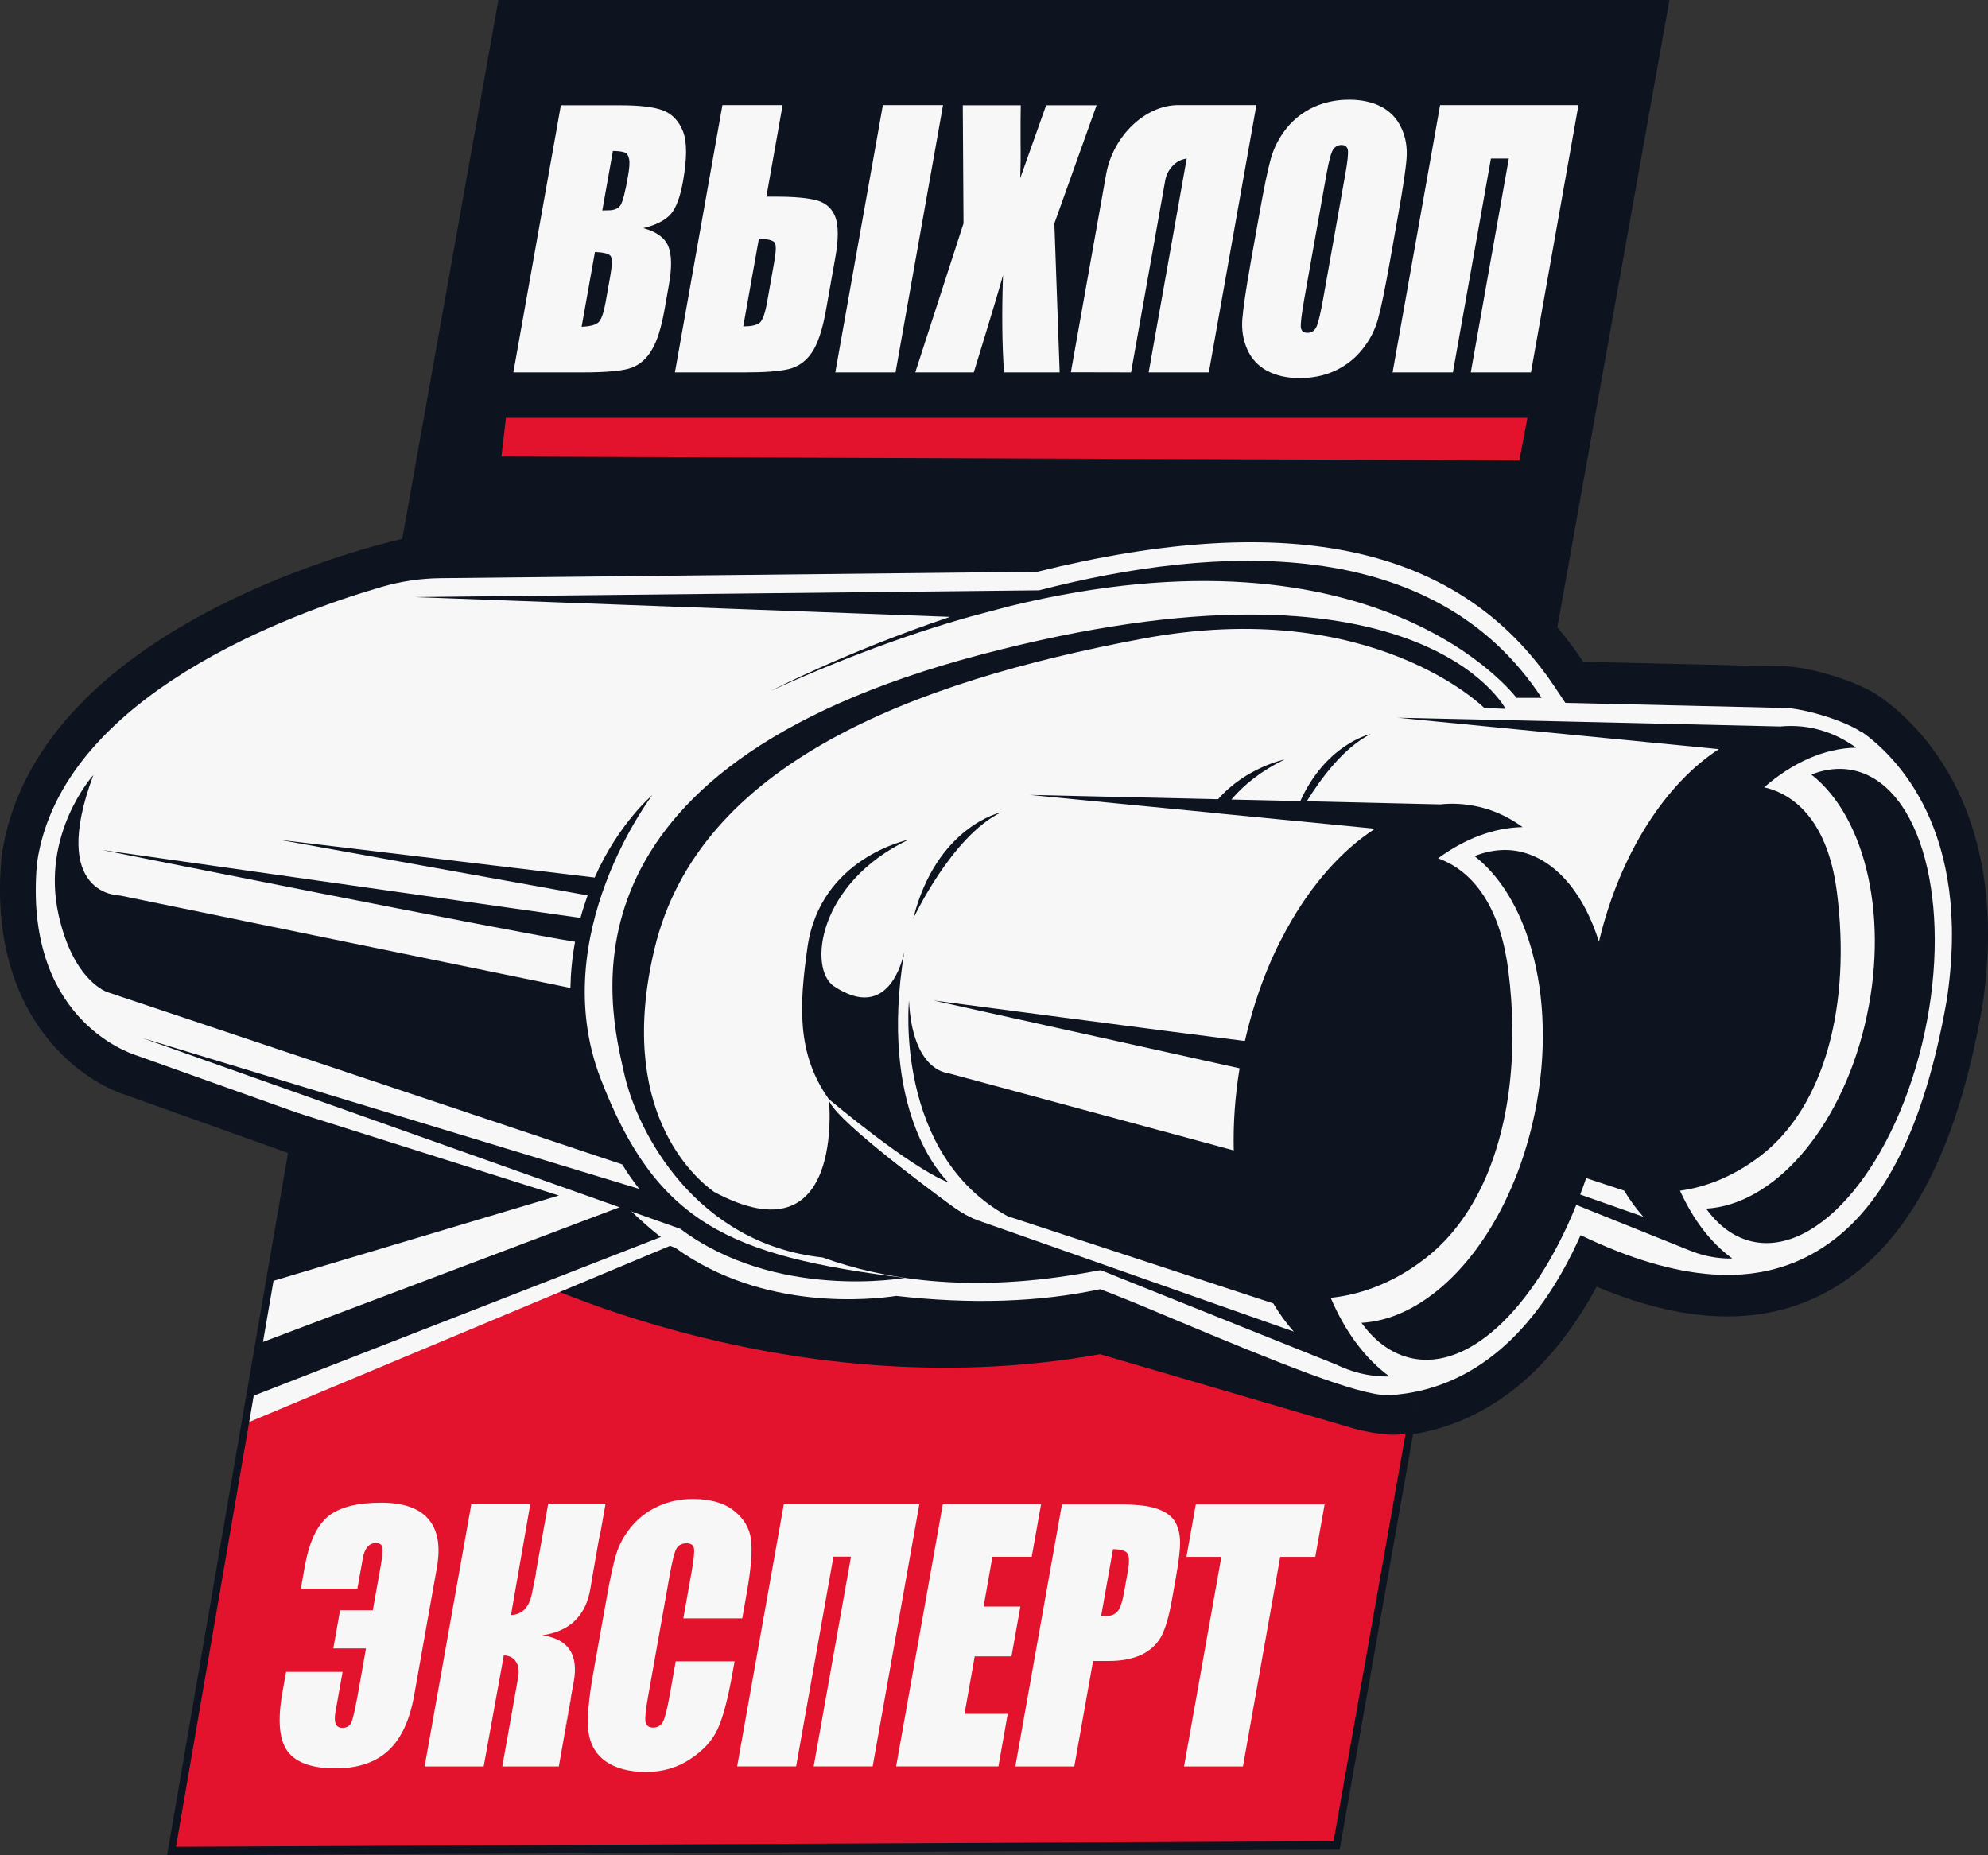
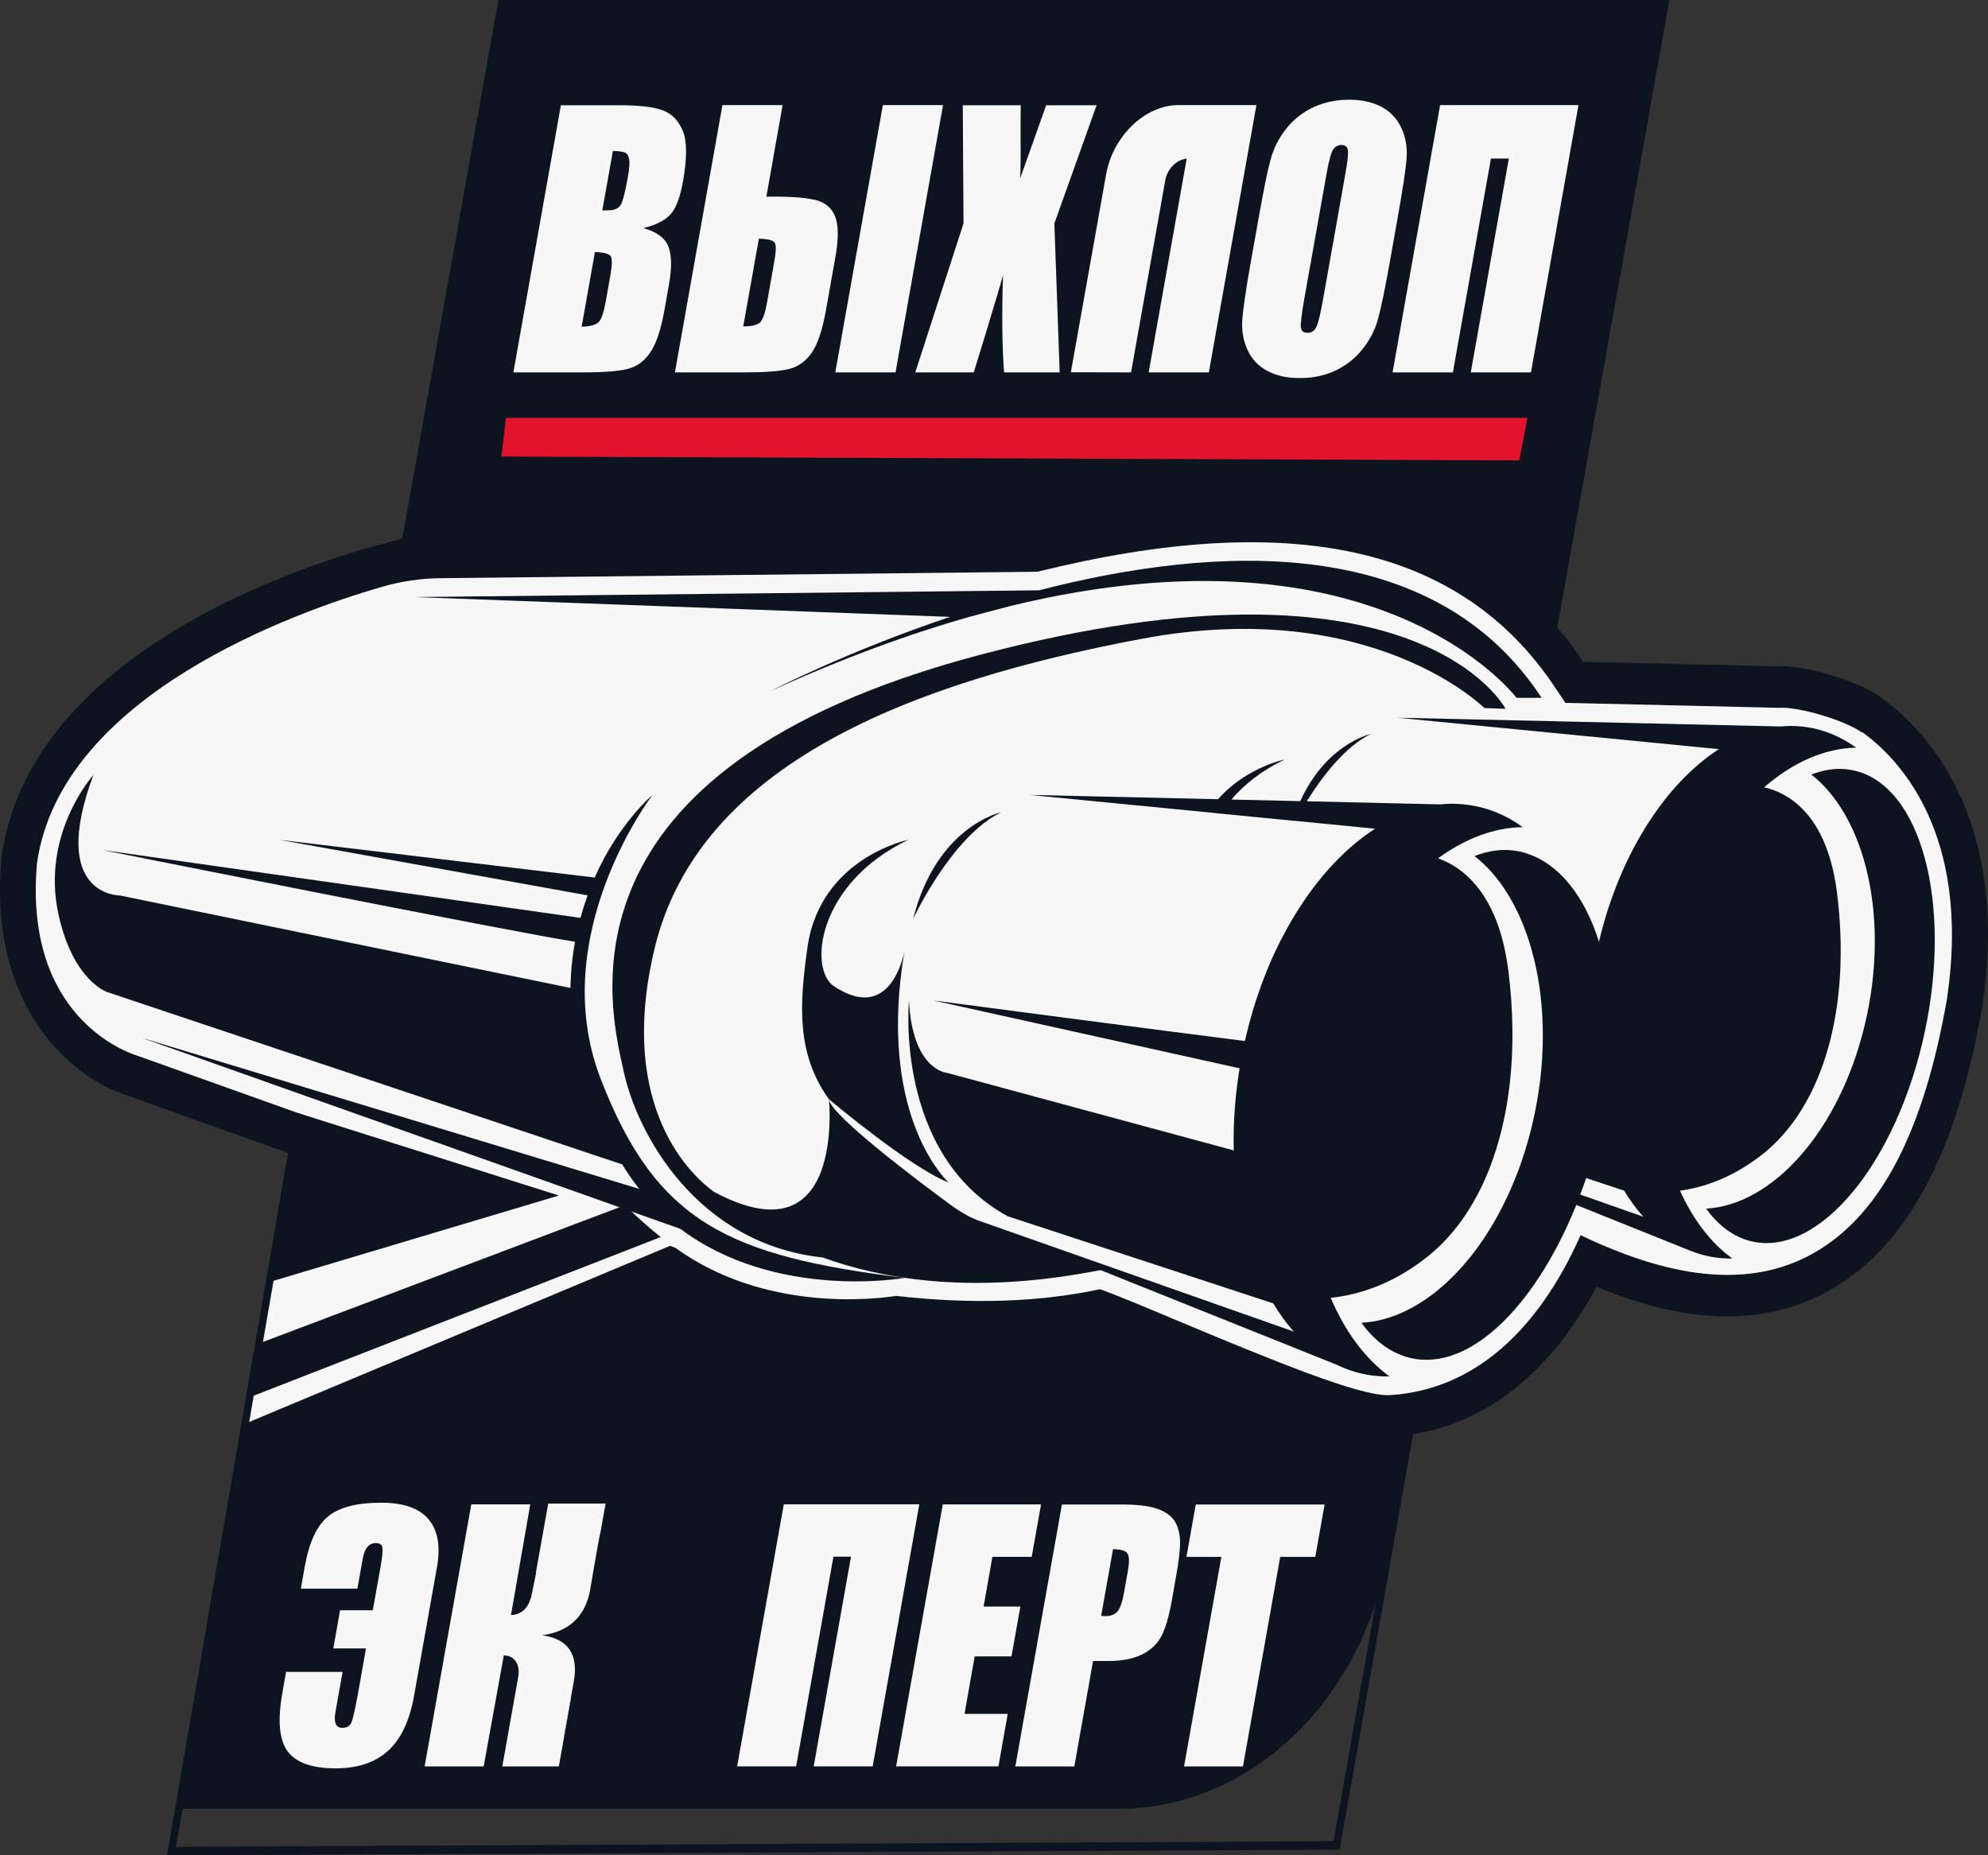
<svg xmlns="http://www.w3.org/2000/svg" width="30" height="28" viewBox="0 0 30 28" fill="none">
  <rect x="0" y="0" width="30" height="28" fill="#333333" stroke="none" />
  <path d="M6.3 9.288C6.298 9.289 6.081 9.329 5.753 9.41L5.65 8.861C5.998 8.774 6.216 8.735 6.225 8.733" fill="#0D1420" />
  <path d="M18.875 8.183C20.973 8.183 22.484 8.905 23.457 10.36L23.623 10.608C24.831 10.636 26.158 10.666 26.833 10.682C26.849 10.681 26.865 10.681 26.882 10.681C27.212 10.681 27.859 10.883 28.094 11.052C28.608 11.417 29.765 12.535 29.379 15.089L29.378 15.096C29.033 17.063 28.394 18.301 27.424 18.88C27.022 19.12 26.572 19.241 26.069 19.241C25.422 19.241 24.687 19.041 23.853 18.641C23.188 20.135 22.206 20.968 21.002 21.053V21.053C20.995 21.053 20.988 21.054 20.981 21.054C20.968 21.055 20.953 21.056 20.938 21.056C20.489 21.056 19.259 20.556 17.709 19.907C17.224 19.704 16.8 19.526 16.6 19.457C16.049 19.575 15.453 19.634 14.819 19.634C14.404 19.634 13.972 19.609 13.524 19.558C13.407 19.576 13.147 19.609 12.803 19.609C12.111 19.609 11.08 19.477 10.188 18.831L2.072 15.932C1.905 15.88 0.358 15.338 0.558 13.035L0.561 13.017C0.944 10.364 4.953 9.084 5.984 8.797C6.134 8.755 6.286 8.733 6.44 8.731C7.673 8.717 13.844 8.648 15.655 8.629C16.852 8.332 17.924 8.183 18.875 8.183ZM12.809 19.045C12.98 19.045 13.129 19.036 13.244 19.026L13.25 18.958C13.354 18.969 13.46 18.98 13.569 18.99L14.401 19.064C14.542 19.07 14.681 19.073 14.818 19.073C15.443 19.073 16.027 19.013 16.564 18.892L16.619 18.88L16.673 18.897C16.864 18.956 17.31 19.142 17.874 19.379C18.814 19.772 20.542 20.496 20.916 20.496C20.925 20.496 20.934 20.495 20.942 20.494V20.495C20.953 20.494 20.965 20.493 20.977 20.493C20.969 20.493 20.962 20.494 20.955 20.494L20.971 20.494C20.973 20.494 20.975 20.493 20.977 20.493H20.977C22.338 20.392 23.109 19.169 23.516 18.159L23.616 17.91L23.834 18.021C24.694 18.46 25.434 18.679 26.066 18.679C26.491 18.679 26.868 18.58 27.2 18.381C28.019 17.892 28.591 16.751 28.9 14.988C29.22 12.865 28.382 11.912 27.849 11.53C27.731 11.469 27.204 11.241 26.913 11.241C26.895 11.241 26.878 11.242 26.862 11.244L26.848 11.245L26.834 11.245C26.124 11.227 24.669 11.194 23.399 11.165L23.226 11.161L23.172 10.97C23.147 10.88 23.107 10.783 23.051 10.682L23.028 10.639C22.15 9.373 20.778 8.745 18.872 8.745C17.951 8.745 16.907 8.891 15.732 9.184L15.708 9.19L15.683 9.19C13.77 9.211 6.748 9.287 6.287 9.292C5.934 9.378 1.422 10.532 1.041 13.101C0.877 15.025 2.138 15.374 2.192 15.388L2.21 15.394L10.393 18.316L10.421 18.337C11.22 18.927 12.175 19.045 12.809 19.045ZM20.983 21.054C20.989 21.054 20.995 21.053 21.002 21.053V21.052L20.996 21.053C20.992 21.053 20.987 21.054 20.983 21.054ZM18.875 7.622C17.91 7.622 16.808 7.771 15.601 8.067C13.519 8.09 6.255 8.168 6.255 8.168L6.232 8.169L6.187 8.169L6.142 8.179L6.12 8.185C5.553 8.315 0.567 9.556 0.081 12.925L0.08 12.933L0.078 12.942L0.076 12.96L0.075 12.969L0.074 12.979C-0.12 15.214 1.148 16.224 1.936 16.472L9.985 19.347C10.957 20.027 12.05 20.171 12.802 20.171C13.125 20.171 13.382 20.145 13.531 20.124C13.973 20.173 14.406 20.197 14.819 20.197C15.435 20.197 16.023 20.142 16.567 20.035C16.785 20.118 17.153 20.272 17.539 20.434C19.041 21.064 19.952 21.425 20.515 21.559V21.652L21.031 21.616C22.286 21.526 23.329 20.743 24.069 19.343C24.804 19.653 25.461 19.804 26.069 19.804C26.645 19.804 27.177 19.661 27.647 19.38C28.755 18.718 29.477 17.353 29.853 15.209L29.855 15.203L29.856 15.19C30.293 12.3 28.946 10.999 28.347 10.574C28.034 10.35 27.294 10.12 26.881 10.12C26.861 10.12 26.843 10.12 26.824 10.121C26.188 10.106 24.996 10.078 23.864 10.053L23.841 10.017C22.779 8.427 21.108 7.622 18.875 7.622ZM6.342 9.853C7.115 9.845 13.825 9.772 15.688 9.752L15.713 9.752L15.762 9.751L15.81 9.739L15.835 9.733C16.971 9.45 17.993 9.307 18.872 9.307C20.616 9.307 21.846 9.85 22.632 10.967L22.641 10.983C22.682 11.059 22.702 11.111 22.71 11.143L22.763 11.334L22.87 11.715L23.217 11.723L23.39 11.727C24.659 11.756 26.114 11.789 26.824 11.806L26.838 11.807L26.866 11.808L26.893 11.805L26.907 11.803H26.907C27.07 11.803 27.464 11.953 27.622 12.029C28.133 12.409 28.673 13.21 28.423 14.884C28.144 16.467 27.658 17.476 26.978 17.882C26.713 18.04 26.415 18.117 26.066 18.117C25.509 18.117 24.824 17.912 24.032 17.506L23.813 17.395L23.377 17.173L23.176 17.672L23.076 17.921C22.749 18.732 22.16 19.702 21.175 19.901L20.909 19.934C20.553 19.903 18.664 19.112 18.04 18.851C17.44 18.599 17.009 18.419 16.798 18.354L16.744 18.338L16.637 18.304L16.527 18.329L16.472 18.341C15.968 18.454 15.412 18.511 14.818 18.511C14.69 18.511 14.56 18.509 14.428 18.503L13.607 18.43C13.5 18.42 13.396 18.41 13.295 18.399L12.818 18.348L12.805 18.483C12.218 18.483 11.374 18.375 10.684 17.863L10.655 17.843L10.6 17.802L10.537 17.779L2.354 14.857L2.346 14.854L2.337 14.851L2.319 14.846L2.308 14.843L2.298 14.84C2.151 14.799 1.416 14.525 1.523 13.177C1.803 11.428 4.766 10.247 6.342 9.853Z" fill="#0D1420" />
  <path d="M25.124 0.065H7.566L2.703 27.299H16.875C18.853 27.299 20.556 25.686 20.945 23.444L25.124 0.065Z" fill="#0D1420" />
-   <path d="M22.824 12.831L20.169 27.852L2.588 27.937L5.251 12.831H22.824Z" fill="#E3132D" />
  <path d="M7.516 19.084C7.516 19.084 11.704 21.314 16.601 20.438L20.439 21.562C20.439 21.562 21.133 21.751 21.289 21.585L21.591 19.72L19.422 16.675L7.516 19.084Z" fill="#0D1420" />
  <path d="M28.097 11.046L28.094 11.053C27.846 10.875 27.143 10.66 26.833 10.683C26.158 10.666 24.831 10.636 23.622 10.608L23.457 10.361C22.043 8.246 19.49 7.679 15.654 8.629C13.925 8.648 8.228 8.709 6.647 8.726C6.345 8.729 6.047 8.774 5.755 8.859C4.451 9.238 0.926 10.489 0.56 13.018L0.558 13.035C0.357 15.338 1.904 15.881 2.071 15.932L10.188 18.83C11.524 19.799 13.172 19.612 13.524 19.558C14.654 19.687 15.687 19.653 16.599 19.457C16.799 19.526 17.224 19.703 17.709 19.907C19.259 20.557 20.488 21.056 20.937 21.056C20.952 21.056 20.967 21.055 20.98 21.055C20.981 21.055 20.981 21.055 20.982 21.055C20.982 21.055 20.982 21.055 20.983 21.055C20.989 21.055 20.995 21.055 21 21.054C22.205 20.968 23.187 20.136 23.852 18.641C25.333 19.352 26.503 19.431 27.423 18.88C28.392 18.301 29.031 17.063 29.377 15.096L29.378 15.089C29.764 12.535 28.61 11.412 28.097 11.046ZM20.99 21.054C20.993 21.054 20.994 21.054 20.996 21.053H21.002C20.998 21.054 20.994 21.054 20.99 21.054Z" fill="#F7F7F7" />
  <path d="M4.077 19.272L3.888 20.439L9.43 18.51L7.41 17.697L4.077 19.272Z" fill="#F7F7F7" />
  <path d="M22.72 10.698L22.4 10.686C22.4 10.686 20.705 8.988 17.23 9.641C13.755 10.294 10.548 11.53 9.879 14.311C9.293 16.75 10.476 17.774 10.775 17.988C12.762 19.051 12.509 16.59 12.509 16.59C12.533 16.829 13.837 17.811 14.363 18.197C14.505 18.3 14.657 18.384 14.816 18.445C15.165 18.578 15.863 18.847 16.661 19.159C16.544 19.181 16.419 19.204 16.287 19.226C14.584 19.514 13.307 19.302 12.414 18.978C10.506 18.773 9.615 17.095 9.417 16.192C9.211 15.257 8.214 11.614 14.803 9.879C21.394 8.144 22.72 10.698 22.72 10.698Z" fill="#0D1420" />
-   <path d="M24.192 16.522C23.674 19.91 21.589 21.226 20.294 20.638C19.556 20.303 17.974 19.673 16.662 19.159C15.863 18.847 15.165 18.578 14.816 18.445C14.657 18.384 14.505 18.3 14.363 18.197C13.837 17.81 12.534 16.829 12.509 16.59L13.214 16.744L13.255 16.756C12.313 15.591 11.413 13.771 13.707 12.675L14.224 12.828C14.224 12.828 15.062 11.987 15.537 11.997C16.011 12.008 21.553 12.159 22.077 12.138C22.601 12.116 24.676 13.359 24.192 16.522Z" fill="#F7F7F7" />
  <path d="M25.352 17.97C25.69 17.924 26.125 17.786 26.574 17.439C27.541 16.692 27.936 15.157 27.72 13.464C27.567 12.265 26.962 11.959 26.622 11.882C27.054 11.507 27.534 11.292 28.01 11.284C27.859 11.175 27.698 11.091 27.524 11.035C27.307 10.964 27.085 10.943 26.864 10.964C25.483 10.93 21.089 10.832 21.089 10.832L25.939 11.306C25.145 11.82 24.456 12.86 24.135 14.187C24.133 14.195 24.131 14.204 24.129 14.213C23.913 13.523 23.527 13.038 23.038 12.88C22.784 12.797 22.517 12.816 22.251 12.92C22.606 13.196 22.88 13.626 23.056 14.15C23.091 14.254 23.122 14.362 23.149 14.472C23.238 14.832 23.283 15.226 23.282 15.639C23.282 16.076 23.228 16.536 23.116 16.998C23.077 17.159 23.032 17.314 22.982 17.466C22.957 17.543 22.93 17.62 22.901 17.695C22.886 17.734 22.871 17.773 22.855 17.811C22.341 19.077 21.442 19.915 20.545 19.964C20.725 20.213 20.945 20.389 21.2 20.471C22.107 20.765 23.148 19.771 23.787 18.185L25.49 18.869C25.491 18.869 25.491 18.87 25.492 18.87L25.524 18.883L25.523 18.881C25.554 18.893 25.584 18.905 25.615 18.915C25.788 18.971 25.965 18.997 26.142 18.994C25.815 18.757 25.549 18.404 25.352 17.97ZM23.846 18.028C23.878 17.947 23.907 17.864 23.936 17.78L24.509 17.969C24.597 18.113 24.693 18.246 24.798 18.363L23.846 18.028Z" fill="#0D1420" />
  <path d="M28.065 11.652C27.828 11.576 27.581 11.593 27.334 11.69C28.164 12.338 28.523 13.892 28.137 15.482C27.752 17.073 26.748 18.186 25.746 18.241C25.913 18.472 26.118 18.636 26.354 18.713C27.345 19.033 28.53 17.712 29.003 15.763C29.475 13.813 29.055 11.973 28.065 11.652Z" fill="#0D1420" />
  <path d="M20.081 19.587C20.462 19.547 20.976 19.405 21.506 18.994C21.927 18.67 22.248 18.209 22.469 17.656C22.482 17.622 22.494 17.59 22.506 17.556C22.533 17.484 22.559 17.41 22.581 17.335C22.751 16.79 22.832 16.172 22.823 15.515C22.819 15.231 22.799 14.94 22.761 14.643C22.749 14.55 22.735 14.46 22.717 14.377C22.698 14.277 22.675 14.185 22.649 14.098C22.429 13.354 22.013 13.065 21.701 12.954C22.107 12.657 22.543 12.491 22.977 12.483C22.817 12.366 22.642 12.275 22.455 12.215C22.367 12.187 22.277 12.166 22.188 12.152C22.187 12.152 22.183 12.151 22.178 12.151C22.032 12.128 21.885 12.124 21.737 12.14C21.285 12.129 20.54 12.111 19.72 12.093C19.942 11.735 20.288 11.274 20.687 11.077C20.64 11.088 20.003 11.25 19.622 12.091C19.282 12.083 18.93 12.075 18.582 12.067C18.773 11.842 19.037 11.63 19.387 11.462C19.387 11.462 18.804 11.58 18.381 12.062C16.893 12.027 15.537 11.997 15.537 11.997L18.232 12.26L18.424 12.28L19.509 12.386L19.548 12.389L20.75 12.507C20.252 12.829 19.792 13.345 19.427 14.004C19.413 14.027 19.401 14.05 19.389 14.074V14.075C19.34 14.163 19.295 14.253 19.25 14.346C19.07 14.729 18.921 15.151 18.811 15.605C18.808 15.618 18.804 15.63 18.802 15.643C18.796 15.666 18.791 15.688 18.786 15.711C17.667 15.572 14.085 15.099 14.085 15.099L18.706 16.123C18.637 16.547 18.608 16.962 18.618 17.362L14.292 16.192C14.292 16.192 13.768 16.157 13.717 15.1C13.717 15.1 13.49 17.419 15.207 18.356L19.214 19.671C19.307 19.827 19.41 19.969 19.523 20.096L14.581 18.356L20.176 20.599L20.177 20.6C20.25 20.635 20.325 20.665 20.402 20.69C20.589 20.751 20.779 20.777 20.969 20.774C20.597 20.503 20.296 20.092 20.081 19.587Z" fill="#0D1420" />
  <path d="M13.648 14.356C13.62 14.498 13.405 15.428 12.586 14.885C12.192 14.623 12.339 13.328 13.707 12.674C13.707 12.674 12.377 12.944 12.185 14.298C12.063 15.161 12.016 15.901 12.508 16.589C12.508 16.589 12.508 16.589 12.509 16.59C12.546 16.62 13.72 17.609 14.304 17.842C14.308 17.844 14.311 17.845 14.315 17.847C14.213 17.75 13.247 16.753 13.648 14.356Z" fill="#0D1420" />
  <path d="M15.106 12.26C15.106 12.26 14.133 12.466 13.78 13.867C13.78 13.867 14.358 12.625 15.106 12.26Z" fill="#0D1420" />
  <path d="M13.653 19.286C10.995 18.957 9.9 18.45 9.064 16.28C8.228 14.111 9.846 11.998 9.846 11.998C9.846 11.998 9.333 12.428 8.974 13.244L4.219 12.675L8.867 13.513C8.826 13.628 8.79 13.741 8.76 13.853L1.541 12.828C1.541 12.828 7.765 14.073 8.678 14.213C8.633 14.456 8.612 14.689 8.608 14.91L1.81 13.515C1.81 13.515 0.727 13.527 1.409 11.697C1.409 11.697 0.609 12.582 0.885 13.812C1.111 14.819 1.625 14.975 1.625 14.975L9.39 17.574C9.47 17.707 9.557 17.829 9.647 17.943L2.139 15.663L10.264 18.545L10.263 18.543C11.713 19.634 13.653 19.286 13.653 19.286Z" fill="#0D1420" />
  <path d="M15.68 8.909C13.702 8.93 6.261 9.011 6.261 9.011L14.336 9.31C12.753 9.843 11.627 10.43 11.637 10.425C12.725 9.931 13.719 9.568 14.628 9.31L15.238 9.148C20.832 7.785 22.885 10.532 22.885 10.532H23.264C21.631 8.04 18.344 8.222 15.68 8.909Z" fill="#0D1420" />
  <path d="M4.506 16.801L4.064 19.349L8.434 18.043L4.506 16.801Z" fill="#0D1420" />
  <path d="M3.915 20.273L3.747 21.252C3.747 21.252 10.283 18.745 10.161 18.767C10.039 18.789 9.431 18.189 9.431 18.189L3.915 20.273Z" fill="#0D1420" />
  <path d="M3.777 21.084L3.707 21.483L10.274 18.734L10.093 18.622L3.777 21.084Z" fill="#F7F7F7" />
  <path d="M22.928 6.948L7.567 6.89L7.635 6.306H23.05L22.928 6.948Z" fill="#E3132D" />
  <path d="M10.085 3.717C10.033 3.589 9.908 3.498 9.708 3.443C9.904 3.395 10.043 3.322 10.124 3.229C10.204 3.136 10.265 2.972 10.307 2.736C10.369 2.389 10.368 2.137 10.306 1.98C10.242 1.823 10.142 1.719 10.005 1.666C9.866 1.615 9.655 1.589 9.37 1.589H8.464L7.747 5.62H8.796C9.161 5.62 9.407 5.596 9.533 5.549C9.659 5.501 9.761 5.41 9.837 5.279C9.916 5.149 9.979 4.946 10.028 4.674L10.094 4.3C10.141 4.038 10.137 3.843 10.085 3.717ZM9.14 4.555C9.111 4.719 9.076 4.82 9.034 4.862C8.99 4.904 8.906 4.926 8.777 4.931L8.978 3.804C9.111 3.808 9.191 3.83 9.215 3.865C9.241 3.903 9.238 4.007 9.207 4.179L9.14 4.555ZM9.363 3.098C9.33 3.147 9.27 3.174 9.18 3.174C9.158 3.174 9.128 3.174 9.089 3.176L9.249 2.278C9.342 2.28 9.402 2.289 9.432 2.303C9.462 2.316 9.483 2.347 9.493 2.398C9.505 2.449 9.499 2.537 9.476 2.663C9.435 2.902 9.397 3.047 9.363 3.098Z" fill="#F7F7F7" />
  <path d="M13.323 1.586L12.605 5.62H13.514L14.231 1.586H13.323ZM12.607 3.279C12.559 3.149 12.467 3.065 12.331 3.025C12.194 2.987 11.985 2.968 11.704 2.968H11.565L11.81 1.586H10.902L10.185 5.62H11.232C11.533 5.62 11.755 5.605 11.897 5.571C12.04 5.538 12.158 5.456 12.249 5.324C12.339 5.194 12.412 4.977 12.465 4.677L12.604 3.894C12.655 3.614 12.654 3.41 12.607 3.279ZM11.577 4.555C11.545 4.734 11.507 4.842 11.459 4.875C11.413 4.909 11.331 4.926 11.216 4.926L11.452 3.602C11.589 3.607 11.669 3.627 11.691 3.664C11.716 3.699 11.711 3.803 11.68 3.973L11.577 4.555Z" fill="#F7F7F7" />
  <path d="M15.991 5.62H15.152C15.122 5.22 15.117 4.73 15.136 4.153C15.069 4.407 14.695 5.62 14.695 5.62H13.812L14.54 3.372L14.529 1.589H15.404C15.402 1.701 15.399 1.885 15.401 2.146C15.404 2.342 15.402 2.523 15.396 2.689L15.787 1.589H16.548L15.911 3.372L15.991 5.62Z" fill="#F7F7F7" />
  <path d="M17.584 2.723L17.068 5.62L16.16 5.618L16.692 2.631C16.794 2.054 17.282 1.586 17.781 1.586H18.96L18.242 5.62H17.334L17.908 2.393L17.878 2.399C17.736 2.426 17.612 2.563 17.584 2.723Z" fill="#F7F7F7" />
  <path d="M21.226 2.389C21.238 2.223 21.213 2.068 21.146 1.929C21.081 1.788 20.979 1.682 20.845 1.611C20.708 1.54 20.546 1.505 20.36 1.505C20.163 1.505 19.985 1.543 19.822 1.617C19.662 1.693 19.524 1.799 19.413 1.938C19.302 2.077 19.223 2.232 19.176 2.4C19.129 2.568 19.071 2.855 18.999 3.26L18.876 3.949C18.802 4.365 18.76 4.656 18.747 4.822C18.735 4.988 18.762 5.141 18.826 5.282C18.891 5.423 18.993 5.529 19.129 5.6C19.264 5.671 19.426 5.706 19.613 5.706C19.81 5.706 19.989 5.669 20.15 5.594C20.31 5.518 20.448 5.412 20.558 5.273C20.671 5.134 20.75 4.979 20.796 4.811C20.843 4.641 20.901 4.356 20.974 3.949L21.096 3.26C21.17 2.846 21.214 2.555 21.226 2.389ZM19.973 4.477C19.931 4.716 19.896 4.866 19.868 4.928C19.838 4.992 19.794 5.023 19.733 5.023C19.671 5.023 19.638 4.997 19.631 4.941C19.625 4.886 19.641 4.743 19.683 4.508L20.018 2.625C20.055 2.417 20.09 2.294 20.122 2.25C20.155 2.208 20.195 2.188 20.243 2.188C20.298 2.188 20.332 2.215 20.34 2.265C20.348 2.318 20.336 2.438 20.302 2.626L19.973 4.477Z" fill="#F7F7F7" />
  <path d="M21.732 1.586L21.015 5.62H21.925L22.499 2.393H22.769L22.195 5.62H23.103L23.82 1.586H21.732Z" fill="#F7F7F7" />
  <path d="M6.466 22.928C6.326 22.762 6.087 22.679 5.753 22.679C5.391 22.679 5.126 22.746 4.954 22.883C4.783 23.022 4.665 23.273 4.599 23.643L4.54 23.977H5.393L5.474 23.524C5.502 23.366 5.568 23.288 5.673 23.288C5.733 23.288 5.766 23.314 5.772 23.363C5.776 23.413 5.768 23.5 5.746 23.628L5.626 24.302H5.132L5.03 24.878H5.523L5.407 25.533C5.364 25.771 5.33 25.923 5.308 25.984C5.284 26.047 5.237 26.077 5.166 26.077C5.068 26.077 5.034 25.997 5.062 25.839L5.17 25.232H4.317L4.262 25.542C4.187 25.96 4.213 26.257 4.338 26.428C4.465 26.602 4.706 26.688 5.064 26.688C5.4 26.688 5.665 26.599 5.858 26.422C6.052 26.244 6.183 25.965 6.25 25.585L6.593 23.659C6.65 23.338 6.608 23.093 6.466 22.928Z" fill="#F7F7F7" />
-   <path d="M11.201 24.426L11.267 24.051C11.333 23.683 11.355 23.41 11.334 23.236C11.31 23.061 11.224 22.916 11.074 22.799C10.926 22.682 10.719 22.623 10.459 22.623C10.265 22.623 10.088 22.66 9.925 22.736C9.763 22.811 9.629 22.916 9.521 23.048C9.415 23.18 9.34 23.317 9.298 23.459C9.256 23.6 9.208 23.815 9.158 24.099L8.952 25.253C8.883 25.641 8.859 25.932 8.879 26.125C8.901 26.317 8.985 26.469 9.134 26.578C9.286 26.686 9.489 26.742 9.75 26.742C10.001 26.742 10.223 26.677 10.418 26.547C10.612 26.419 10.749 26.27 10.828 26.099C10.909 25.927 10.986 25.637 11.058 25.227L11.085 25.073H10.197L10.109 25.57C10.07 25.787 10.036 25.925 10.005 25.984C9.974 26.042 9.925 26.073 9.858 26.073C9.79 26.073 9.751 26.042 9.74 25.984C9.732 25.925 9.745 25.799 9.779 25.609L10.106 23.773C10.142 23.572 10.174 23.442 10.203 23.381C10.235 23.32 10.287 23.292 10.36 23.292C10.423 23.292 10.462 23.316 10.472 23.366C10.482 23.416 10.47 23.539 10.434 23.738L10.312 24.425H11.201V24.426Z" fill="#F7F7F7" />
  <path d="M11.828 22.703L11.124 26.658H12.014L12.577 23.494H12.842L12.279 26.658H13.169L13.873 22.703H11.828Z" fill="#F7F7F7" />
  <path d="M14.555 25.867L14.709 24.998H15.264L15.398 24.246H14.843L14.976 23.496H15.569L15.71 22.705H14.227L13.523 26.658H15.067L15.207 25.866H14.555V25.867Z" fill="#F7F7F7" />
  <path d="M17.808 23.265C17.805 23.146 17.78 23.046 17.729 22.961C17.678 22.879 17.59 22.816 17.468 22.773C17.345 22.727 17.163 22.706 16.921 22.706H16.025L15.322 26.659H16.212L16.495 25.068H16.733C16.929 25.068 17.09 25.036 17.223 24.975C17.354 24.912 17.452 24.823 17.518 24.708C17.583 24.593 17.638 24.409 17.683 24.156L17.744 23.813C17.789 23.564 17.81 23.382 17.808 23.265ZM16.963 24.032C16.937 24.179 16.903 24.274 16.863 24.322C16.823 24.367 16.762 24.391 16.68 24.391C16.663 24.391 16.641 24.389 16.617 24.387L16.796 23.381C16.91 23.381 16.983 23.403 17.012 23.442C17.042 23.483 17.044 23.572 17.021 23.706L16.963 24.032Z" fill="#F7F7F7" />
  <path d="M18.045 22.706L17.904 23.497H18.431L17.868 26.659H18.757L19.319 23.497H19.848L19.989 22.706H18.045Z" fill="#F7F7F7" />
  <path d="M9.064 23.113C9.051 23.169 9.037 23.232 9.026 23.299L8.949 23.739L8.909 23.977C8.84 24.387 8.597 24.621 8.184 24.68C8.577 24.736 8.735 24.972 8.657 25.389L8.616 25.612L8.542 26.019C8.529 26.086 8.52 26.149 8.513 26.208L8.433 26.659H7.58L7.82 25.311C7.837 25.213 7.825 25.135 7.785 25.077C7.745 25.016 7.683 24.986 7.603 24.983L7.299 26.659H6.408L7.112 22.704H8.002L7.711 24.375C7.879 24.368 7.984 24.262 8.027 24.051L8.09 23.739H8.086L8.273 22.692H9.139L9.064 23.113Z" fill="#F7F7F7" />
  <path d="M8.62 25.611L8.514 26.207C8.52 26.148 8.53 26.086 8.542 26.018L8.616 25.611H8.62V25.611Z" fill="#F7F7F7" />
  <path d="M2.521 28L4.346 17.401L1.921 16.534C1.123 16.283 -0.178 15.249 0.02 12.973L0.02 12.959L0.025 12.915C0.512 9.555 5.352 8.3 6.07 8.132L7.521 0H25.193L23.501 9.467C23.65 9.644 23.776 9.812 23.886 9.98L23.892 9.988C25.017 10.013 26.195 10.041 26.826 10.057C26.834 10.057 26.842 10.056 26.85 10.055C26.861 10.055 26.871 10.054 26.883 10.054C27.303 10.054 28.057 10.289 28.377 10.52C28.986 10.951 30.356 12.272 29.914 15.201L29.907 15.229C29.526 17.39 28.795 18.767 27.673 19.438C27.193 19.723 26.654 19.868 26.07 19.868C25.466 19.868 24.82 19.722 24.094 19.42C23.749 20.058 23.341 20.569 22.881 20.94C22.413 21.317 21.889 21.554 21.324 21.645L20.216 27.916L20.171 27.916L2.521 28ZM0.136 12.931L0.131 12.979C-0.061 15.177 1.186 16.17 1.952 16.411L4.475 17.313L2.656 27.872L20.124 27.788L21.226 21.553L21.25 21.539L21.263 21.524L21.281 21.522C21.839 21.437 22.356 21.205 22.817 20.834C23.275 20.465 23.68 19.952 24.022 19.308L24.046 19.264L24.088 19.282C24.819 19.589 25.466 19.739 26.068 19.739C26.634 19.739 27.157 19.599 27.621 19.323C28.713 18.671 29.426 17.32 29.799 15.195L29.803 15.178C30.234 12.326 28.907 11.046 28.317 10.628C28.011 10.407 27.286 10.181 26.881 10.181C26.873 10.181 26.864 10.182 26.856 10.183C26.845 10.184 26.835 10.184 26.824 10.184C26.187 10.169 24.997 10.14 23.864 10.115L23.839 10.115L23.799 10.059C23.685 9.886 23.555 9.714 23.4 9.532L23.379 9.508L25.056 0.127H7.611L6.163 8.241L6.128 8.249C5.565 8.377 0.624 9.596 0.136 12.931Z" fill="#0D1420" />
</svg>